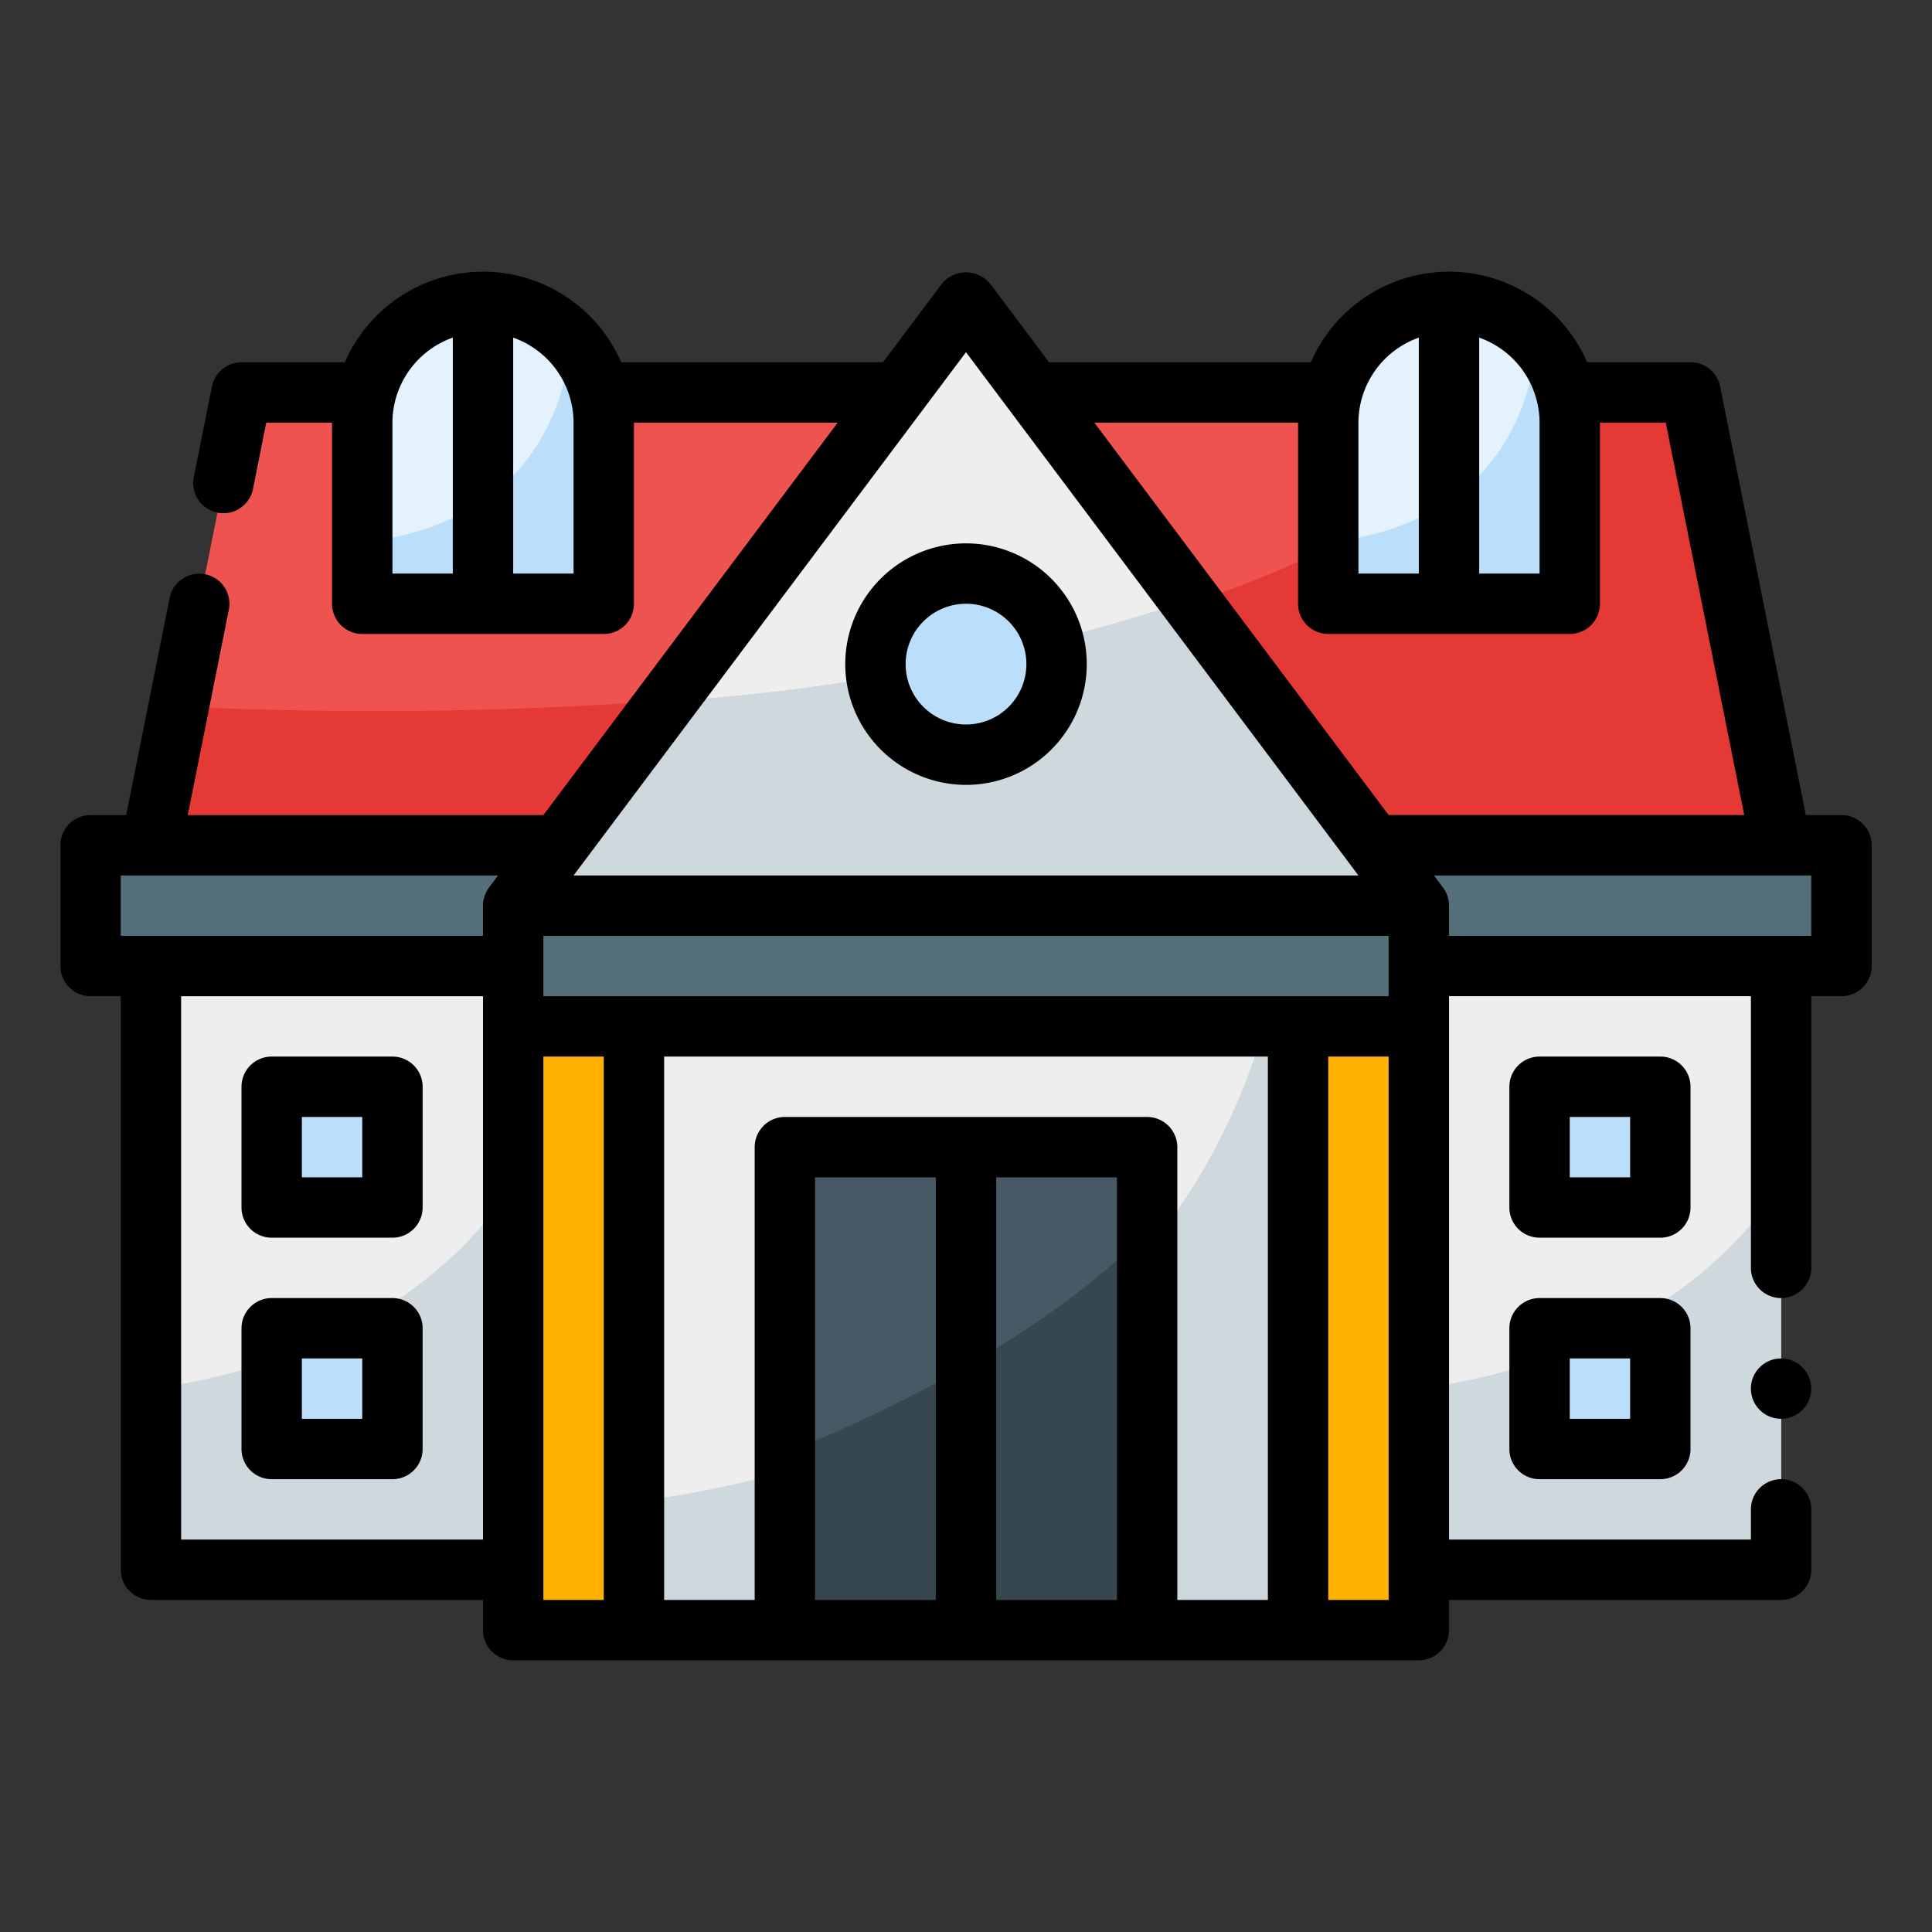
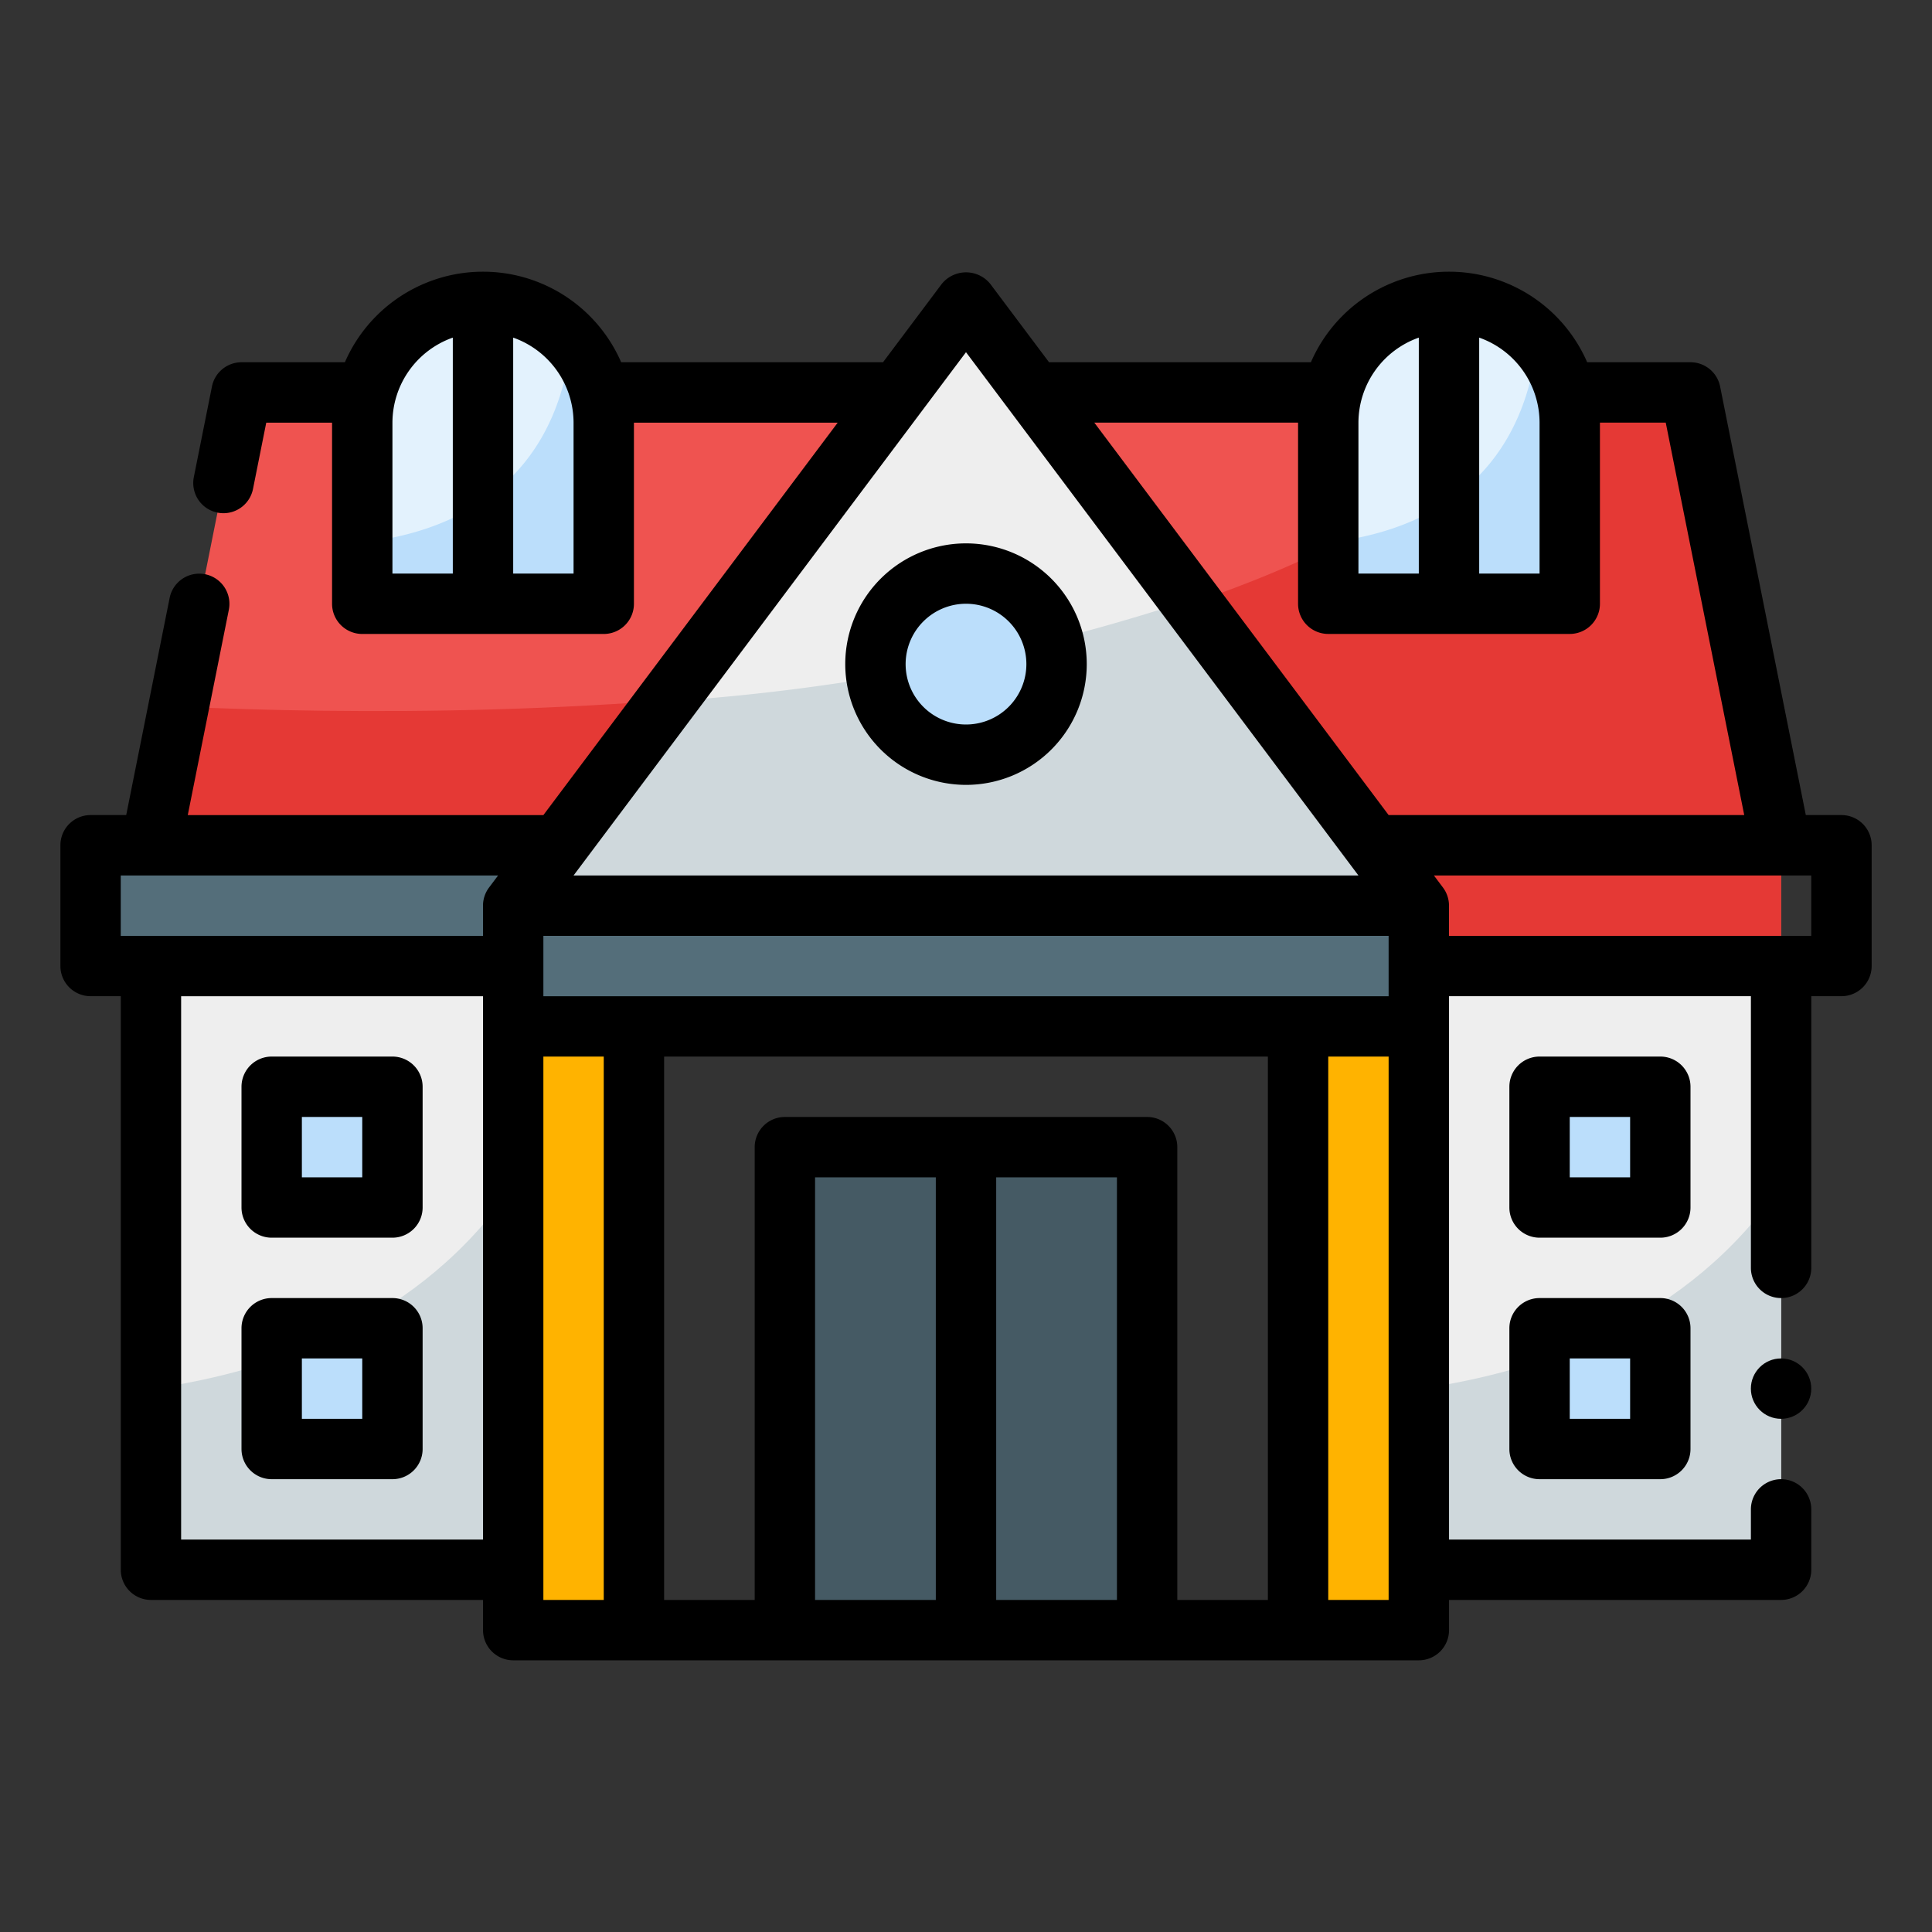
<svg xmlns="http://www.w3.org/2000/svg" width="1024" height="1024" viewBox="0 0 64 64">
  <rect x="0" y="0" width="64" height="64" fill="#333333" stroke="none" />
  <g id="mansion">
-     <path d="m17 34h30v20h-30z" fill="#eee" />
-     <path d="m41.891 34c-4.044 13.65-17.954 15.857-24.891 16.081v3.919h30v-20z" fill="#cfd8dc" />
    <path d="m5 32h12v20h-12z" fill="#eee" />
    <path d="m5 46.009v5.991h12v-12.731c-3.034 4.441-7.849 6.155-12 6.741z" fill="#cfd8dc" />
    <path d="m5 28 3-15h48l3 15v4h-54z" fill="#ef5350" />
    <path d="m56 13h-4.961c-9.427 10.674-33.814 10.919-45.121 10.407l-.919 4.593v4h54v-4z" fill="#e53935" />
    <path d="m47 32h12v20h-12z" fill="#eee" />
    <path d="m9 36h4v4h-4z" fill="#bbdefb" />
    <path d="m47 46.009v5.991h12v-12.731c-3.034 4.441-7.849 6.155-12 6.741z" fill="#cfd8dc" />
    <g fill="#bbdefb">
      <path d="m9 44h4v4h-4z" />
      <path d="m51 36h4v4h-4z" />
      <path d="m51 44h4v4h-4z" />
    </g>
    <path d="m3 28h16v4h-16z" fill="#546e7a" />
-     <path d="m45 28h16v4h-16z" fill="#546e7a" />
    <path d="m17 30h30v4h-30z" fill="#546e7a" />
    <path d="m17 34h4v20h-4z" fill="#ffb300" />
    <path d="m43 34h4v20h-4z" fill="#ffb300" />
    <path d="m48 10a4 4 0 0 1 4 4v6a0 0 0 0 1 0 0h-8a0 0 0 0 1 0 0v-6a4 4 0 0 1 4-4z" fill="#e3f2fd" />
    <path d="m47 30h-30l15-20z" fill="#eee" />
    <path d="m16 10a4 4 0 0 1 4 4v6a0 0 0 0 1 0 0h-8a0 0 0 0 1 0 0v-6a4 4 0 0 1 4-4z" fill="#e3f2fd" />
    <path d="m22.071 23.239-5.071 6.761h30l-7.589-10.119a70.675 70.675 0 0 1 -17.34 3.358z" fill="#cfd8dc" />
    <circle cx="32" cy="22" fill="#bbdefb" r="3" />
    <path d="m18.927 11.291c-.56 5.162-4.469 6.41-6.927 6.675v2.034h8v-6a3.974 3.974 0 0 0 -1.073-2.709z" fill="#bbdefb" />
    <path d="m50.927 11.291c-.56 5.162-4.469 6.41-6.927 6.675v2.034h8v-6a3.974 3.974 0 0 0 -1.073-2.709z" fill="#bbdefb" />
    <path d="m26 38h12v16h-12z" fill="#455a64" />
-     <path d="m26 48.147v5.853h12v-13.186c-3.446 3.453-8.459 5.904-12 7.333z" fill="#37474f" />
    <circle cx="59" cy="46" r="1" />
    <path d="m9 41h4a1 1 0 0 0 1-1v-4a1 1 0 0 0 -1-1h-4a1 1 0 0 0 -1 1v4a1 1 0 0 0 1 1zm1-4h2v2h-2z" />
    <path d="m9 49h4a1 1 0 0 0 1-1v-4a1 1 0 0 0 -1-1h-4a1 1 0 0 0 -1 1v4a1 1 0 0 0 1 1zm1-4h2v2h-2z" />
    <path d="m56 36a1 1 0 0 0 -1-1h-4a1 1 0 0 0 -1 1v4a1 1 0 0 0 1 1h4a1 1 0 0 0 1-1zm-2 3h-2v-2h2z" />
    <path d="m55 43h-4a1 1 0 0 0 -1 1v4a1 1 0 0 0 1 1h4a1 1 0 0 0 1-1v-4a1 1 0 0 0 -1-1zm-1 4h-2v-2h2z" />
    <path d="m61 27h-1.18l-2.839-14.196a1.0 1 0 0 0 -.98-.804h-3.424a4.99 4.99 0 0 0 -9.152 0h-8.674l-1.95-2.6a1.035 1.035 0 0 0 -1.6 0l-1.95 2.6h-8.674a4.99 4.99 0 0 0 -9.152 0h-3.424a1.0 1 0 0 0 -.98.804l-.6 3a1.0 1 0 0 0 .784 1.177 1.012 1.012 0 0 0 .197.02 1 1 0 0 0 .979-.804l.439-2.196h2.18v6a1 1 0 0 0 1 1h8a1 1 0 0 0 1-1v-6h6.75l-9.75 13h-11.78l1.361-6.804a1.0 1 0 0 0 -1.961-.393l-1.439 7.196h-1.18a1 1 0 0 0 -1 1v4a1 1 0 0 0 1 1h1v19a1 1 0 0 0 1 1h11v1a1 1 0 0 0 1 1h30a1 1 0 0 0 1-1v-1h11a1 1 0 0 0 1-1v-2a1 1 0 0 0 -2 0v1h-10v-18h10v9a1 1 0 0 0 2 0v-9h1a1 1 0 0 0 1-1v-4a1 1 0 0 0 -1-1zm-46-8h-2v-5a2.995 2.995 0 0 1 2-2.816zm4 0h-2v-7.816a2.995 2.995 0 0 1 2 2.816zm30-7.816a2.995 2.995 0 0 1 2 2.816v5h-2zm-4 2.816a2.995 2.995 0 0 1 2-2.816v7.816h-2zm-2 0v6a1 1 0 0 0 1 1h8a1 1 0 0 0 1-1v-6h2.18l2.6 13h-11.78l-9.75-13zm-11-2.333 13 17.334h-26zm-16 39.334h-10v-18h10zm.2-21.6a1.001 1.001 0 0 0 -.2.6v1h-12v-2h12.5zm3.8 23.6h-2v-18h2zm11 0h-4v-14h4zm6 0h-4v-14h4zm5 0h-3v-15a1 1 0 0 0 -1-1h-12a1 1 0 0 0 -1 1v15h-3v-18h20zm4 0h-2v-18h2zm-28-20v-2h28v2zm42-2h-12v-1a1.001 1.001 0 0 0 -.2-.6l-.3-.4h12.5z" />
    <path d="m32 26a4 4 0 1 0 -4-4 4.005 4.005 0 0 0 4 4zm0-6a2 2 0 1 1 -2 2 2.002 2.002 0 0 1 2-2z" />
  </g>
</svg>